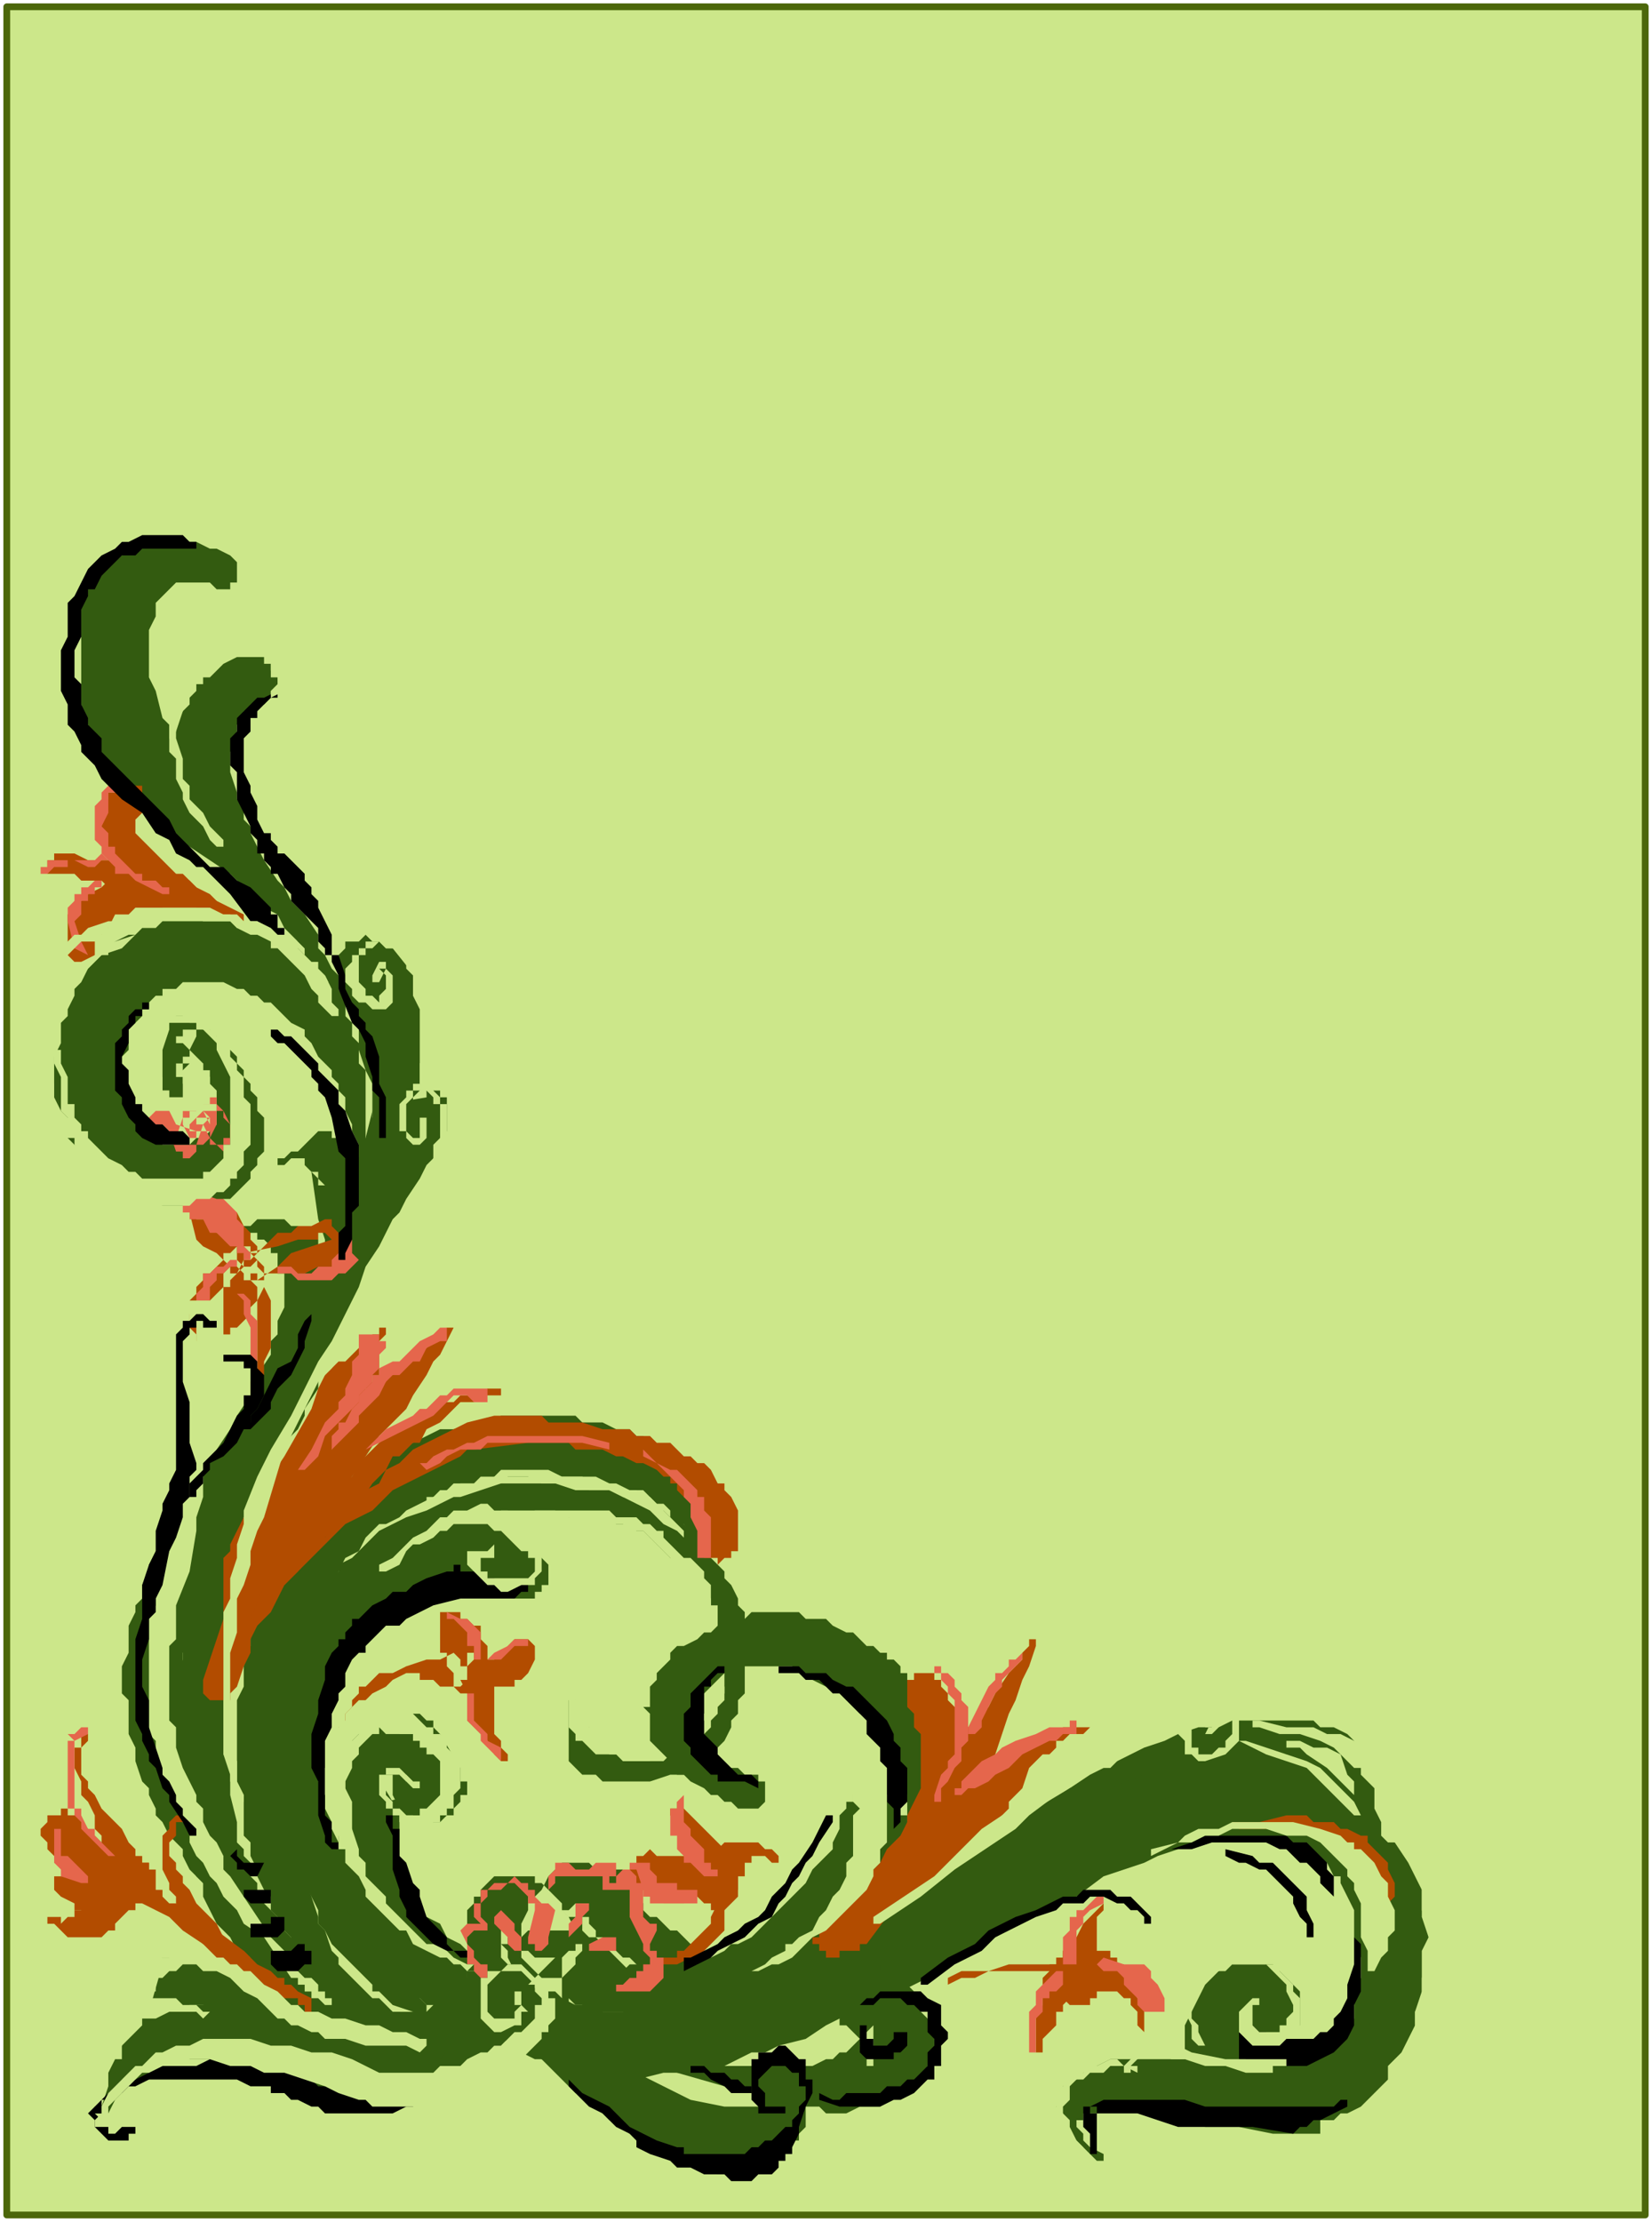
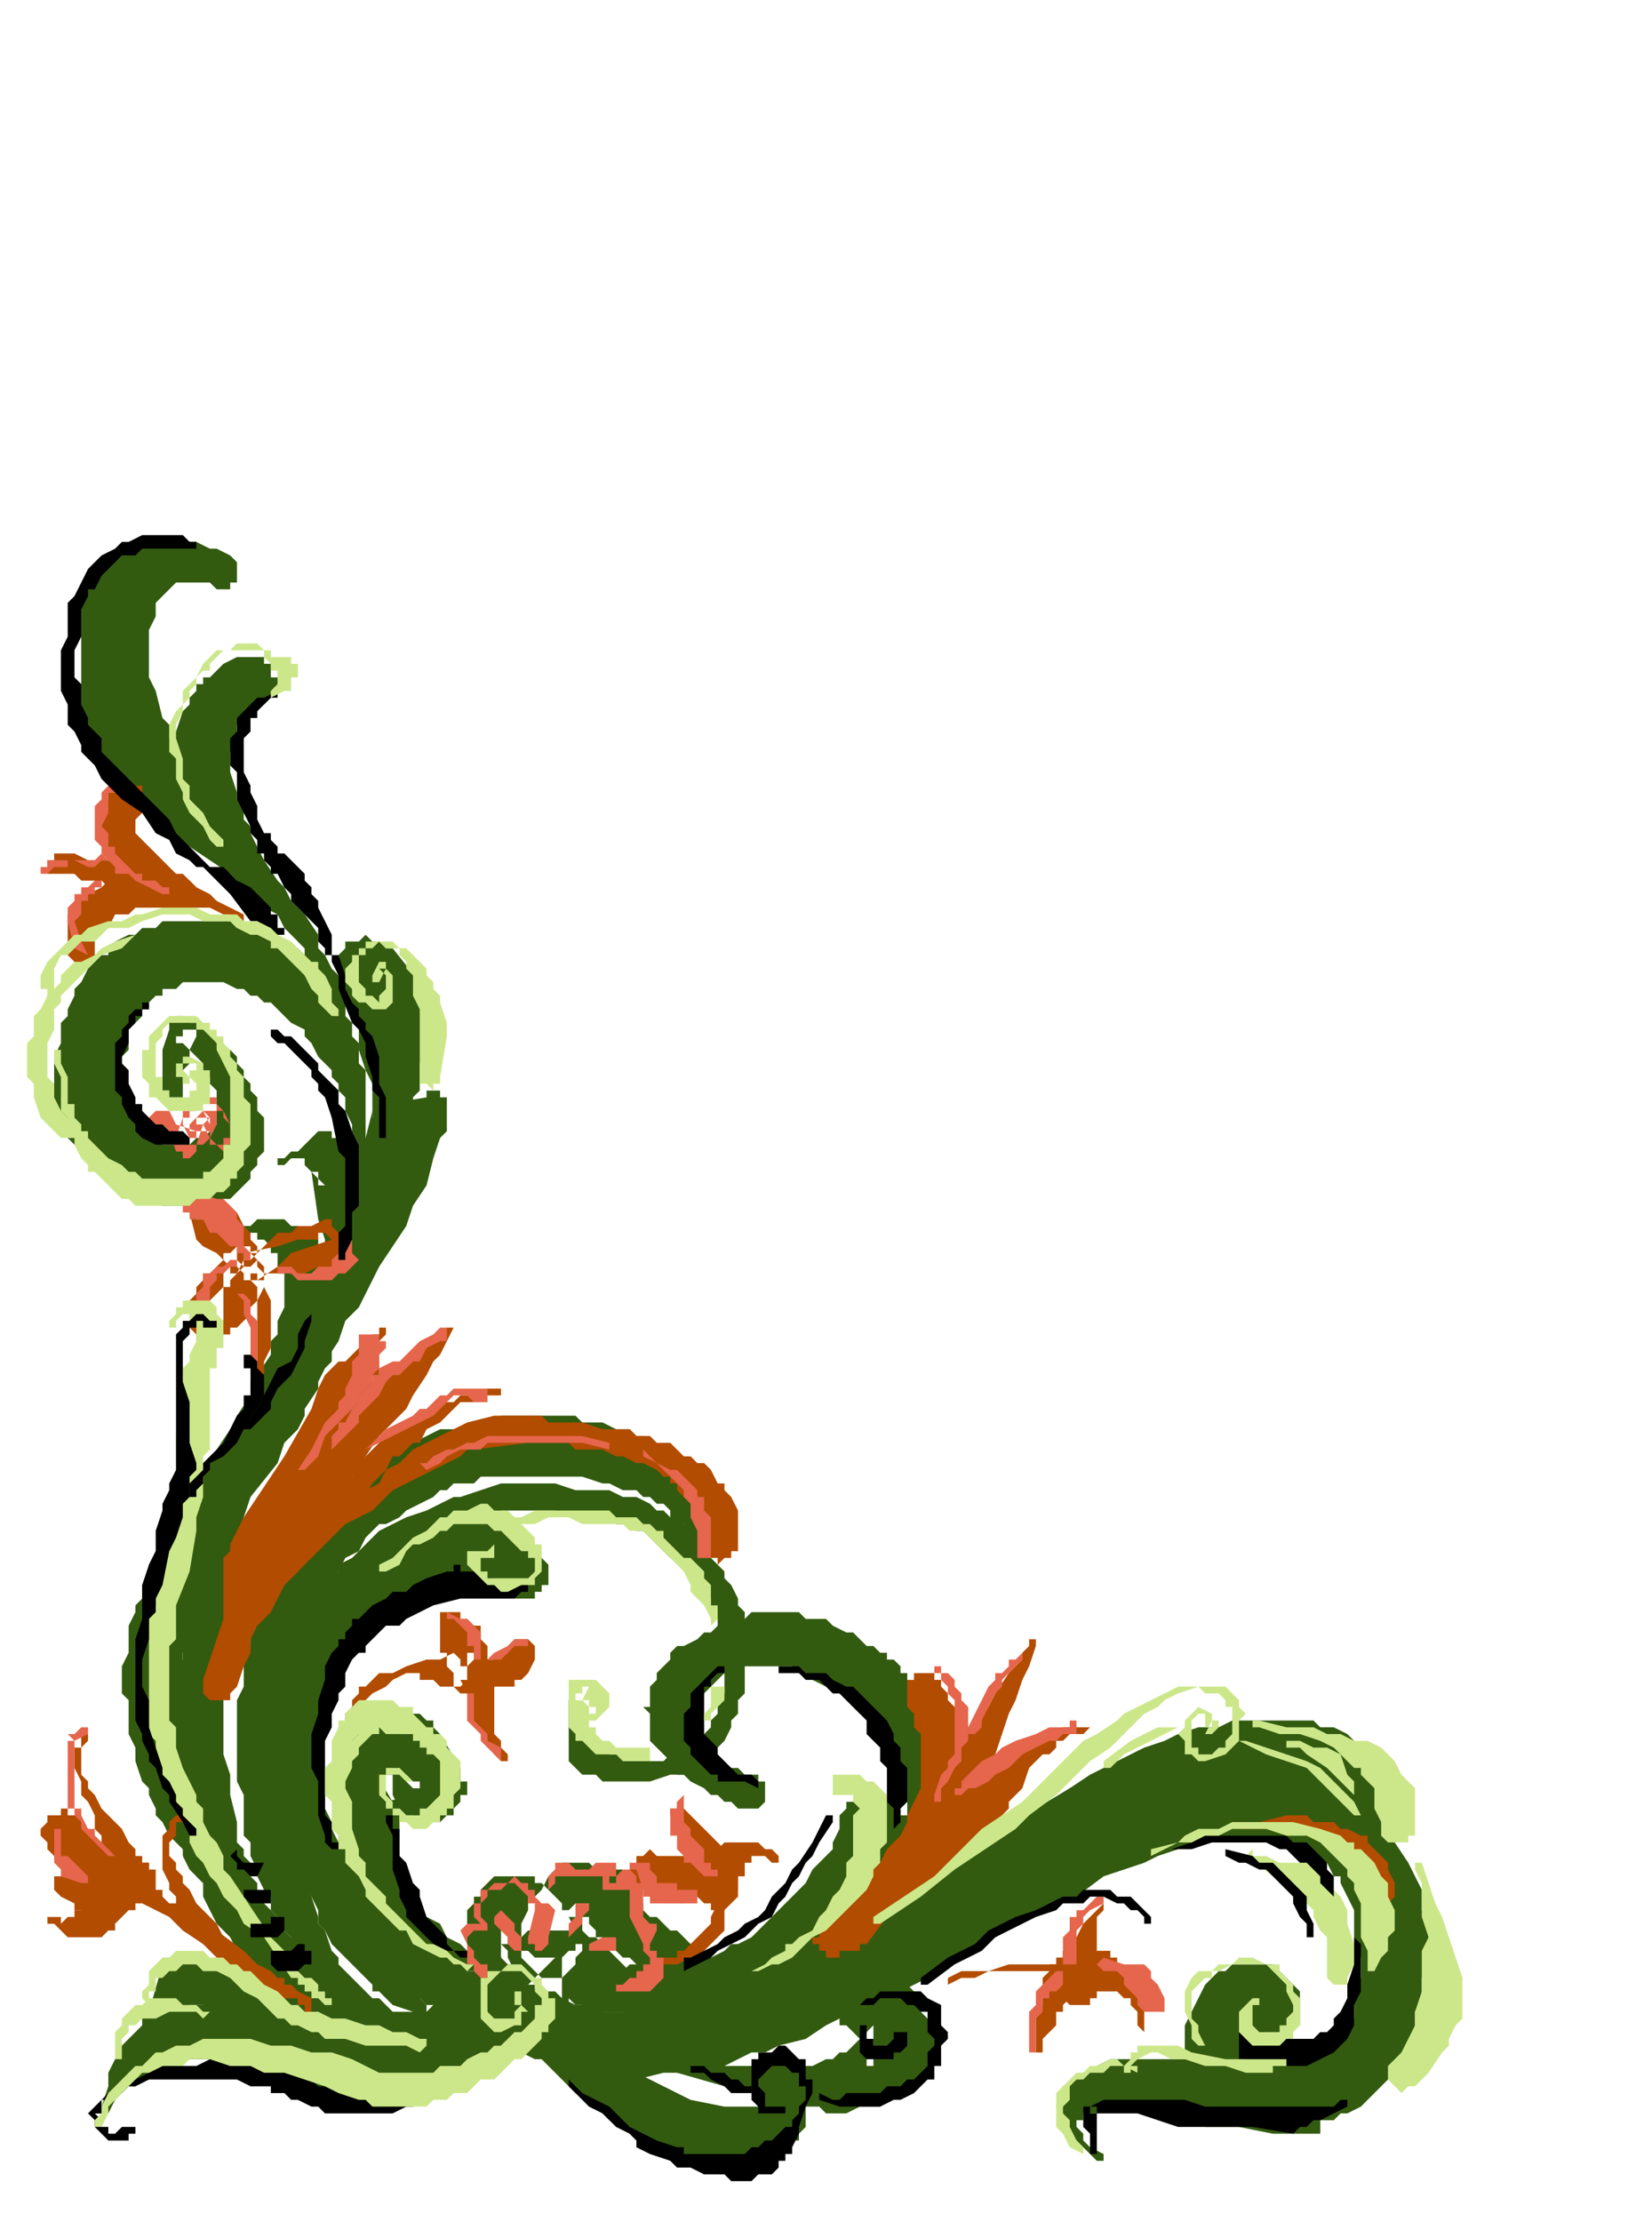
<svg xmlns="http://www.w3.org/2000/svg" width="156.16" height="209.92" fill-rule="evenodd" stroke-linecap="round" preserveAspectRatio="none" viewBox="0 0 244 328">
  <style>.brush1{fill:#000}.brush2{fill:#cce78a}.pen3{stroke:none}.brush3{fill:#335b10}.brush4{fill:#b24c00}.brush5{fill:#e5664c}</style>
-   <path d="M1 1h242v326H1z" class="brush2" style="stroke:#4c670b;stroke-width:1;stroke-linejoin:round" />
  <path d="m32 87-1-1h-5l-1 1-1 1-1 1v2l-1 2v7l1 2 1 4 1 1v2l1 1 1 2 1 1 1 2 2 2 2 3 2 2 2 3 2 2 2 3 1 1 1 2 1 1 1 1 2 3v2l1 1 1 2 1 1v2l1 2v4l-1-1v-1l-1-2v-2l-1-2-1-1-1-1-1-2-1-1-1-2-1-1-1-1-2-1-2-2-3-3-6-4-3-2-1-1-2-1-1-2-1-1-1-1-2-1-1-2-1-1-1-2-1-1v-3l-1-3V89l1-3v-1l2-1 1-1 1-1h1l1-1 1-1h9l2 1h1l2 1 1 1v3h-1v1h-2z" class="pen3 brush3" />
  <path d="m38 104-1 1h-1v1l-1 1v3l-1 1v3l1 3v1l1 1v2l1 1v1l1 2 1 2 1 2 3 4 1 2 1 2 1 2v2l1 1 1 2v4-1h-1v-3h-1v-1l-1-1v-2l-1-1-2-2-1-2-2-2-2-2-2-2-1-2-2-2-1-1-1-1v-1l-1-1-1-1v-1l-1-2v-1l-1-1v-3l-1-2 1-2 1-3 1-1v-1l1-1v-1h1v-1h1l1-1 1-1 2-1h4v1h1v2h1v2h-1v1l-1 1h-1z" class="pen3 brush3" />
  <path d="M24 160v-5l1-3v-1l1-1h1l1 1h1l1 1h1l1 1v1l1 1h1l1 1v1l1 1v1l1 1v1l1 1v2l1 1v5l-1 1v1l-1 1v1l-1 1-1 1-1 1h-1l-1 1h-8l-2-1h-2l-1-1-2-1-2-2-1-1-1-1-2-2-1-1-1-2-1-1v-9l1-2v-3l1-1v-1l1-2v-1l1-1 1-2 1-1 1-1h1v-1l1-1 2-1h1l1-1h2l1-1h10l1 1h3l2 1 2 1 1 1h1l1 1 1 1 1 1 1 1v1h1v1l1 1v1h1v2l1 1v2l1 1v3l1 1v19l-1 3h-1v-1l1-1v-9l-1-2v-1l-1-2v-2l-1-1v-1l-1-1v-1l-1-1-1-1-1-2-1-1v-1l-2-1-1-1-1-1-1-1h-1l-1-1h-1l-1-1h-1l-2-1h-6l-1 1h-2v1h-1l-1 1v1h-1v1l-1 1-1 1v3l-1 1v4l1 2v1l1 2 1 1 1 1h1v1l1 1h4l1-1h1l1-1 1-1v-5l-1-1v-1l-1-1v-1l-1-1-1-1-1-1h-1v-1h1v-1h2v1l-1 2v2l-1 1v4h-2v-1h-1v-1zm26 25-3 9-2 5-2 5-2 5-1 2-1 3-1 2v3l-1 2-1 3-1 3v3l-1 2v6l-1 3v18l1 3v3l1 4v3l1 1v1l1 1v2l1 1v1l1 2 1 1 1 1 1 2 1 1 1 1 1 2 1 1 1 1 1 1 2 1 1 1 1 1 1 1h2l1 1h7l1-1 1-1 1-1h1l1-1v-1h1v-1h1v-1h2l1-1h1l1 1h1l1 1 1 1v1h1v4h-1v1l-1 1-1 1-1 1-1 1-1 1-1 1-1 1h-1l-1 1h-2l-2 1h-5l-1-1h-3l-1-1-2-1-2-1-2-1-2-1-1-1-2-2-2-2h-1v-1l-2-2-1-2-2-2-1-1-1-2-2-2-1-2-1-2v-2l-1-1-1-2v-1l-1-4v-3l-1-4v-15l1-3v-3l1-3v-3l1-3 1-3 1-3 1-2 1-3 1-3 1-2 1-3 2-5 2-5 5-10 2-5 2-5h1l1 1h-1z" class="pen3 brush3" />
  <path d="m78 293 2 1h2l1 1 2 1h2l2 1h4l5-1h4l2-1h2l2-1 1-1 4-1 2-1h2l3-2 3-1 4-2 3-2 6-3 7-4 6-4 3-1 3-2 6-3 3-1 3-1 4-1 3-1h4l3-1h7l3 1 4 1h2l1 1 2 1h2l2 3 1 2 1 1 2 3 2 4v3l1 3v5l-1 2v3l-1 2v3l-1 2-1 2-1 2-2 2-1 1-2 2-2 1h-1l-1 1h-3l-1 1h-4l-3-1h-1l-1-1h-1v-1l-1-1h-1v-1h-1v-2l-1-1v-6l1-1v-1l1-2 1-1 1-1 2-1 1-1v1l-1 1-1 1-1 1v5l1 1 1 1 2 1h7l2-1 1-1h1v-1l1-2 1-1v-4l1-2v-3l-1-3v-4l-1-2-1-2v-1h-1l-1-2-2-1h-1l-3-1-3-1h-11l-2 1-3 1-2 1-6 2-4 3-5 2-14 8-3 2-4 2-3 1-4 2-4 2-3 2-4 1-2 1h-2l-2 1-2 1h-2l-2 1h-5l-4 1h-5l-1-1h-3l-2-1-2-1-3-1-4-2h-1v-1l-1-1v-4l1-1 1-1h1v-1h2v1h1z" class="pen3 brush3" />
  <path d="M194 315h-6l-5-1h-5l-2-1-2-1-4-1h-6l-2 1h-2v1h-1v1l1 1v1l1 1 2 1v1h-1l-2-2-1-1-1-1-1-1v-2l-1-1 1-1v-2l2-1 1-1 2-1 2-1h13l2 1 2 1 1 2 2 1 2 1 3 1h3l2 1h1v3h-1zM93 297l4-1 3-1 3-1 3-1 3-1 3-2 3-1 3-1 2-1 3-2 3-1 2-2 6-3 5-3 5-3 5-4 3-1 3-2 3-2 3-1 1-1h2l3-1 3-1 4-1 4-1h5l2 1h4l2 1h1l2 1 1 1 1 1 2 2 1 1 2 2 2 3 2 3 4 5v9l-1 3v4l-1 1-1 3-1 2-1 1h-1v-1h-1v-2l1-1v-7l-1-4-1-5-2-4-2-3-1-2-2-3-2-2h-1l-1-1-1-1h-1l-4-1h-10l-4 1-3 1h-3l-3 2-2 1h-2l-1 1-3 1-2 2-5 3-5 3-3 1-2 2-3 1-3 2-3 1-2 1-3 1-3 1-3 1-3 1-3 1-3 1-3 1-3 1-7 2h-1v-1z" class="pen3 brush3" />
  <path d="m91 295 1 1h9l1-1h4l1-1h2l1-1 2-1h1l2-1 1-1 2-1 1-1 1-1 2-1 1-1 1-1 1-1 1-1 1-1 1-1 1-1 1-1 1-1 1-1v-1l1-1v-2l1-1v-6l-1-2v-2l-1-1v-1l-1-2-1-1-1-1v-1l-1-1h-1l-1-1-1-1-1-1-1-1h-1l-2-1-1-1h-1l-1-1h-7l-1 1h-2l-1 1-1 1-1 1-1 1v2h-1v1h1v2l1 1 1 1v1l1 1 2 1h1l1 1h2v1h1v3l-1 1h-3l-1-1h-1l-1-1h-1l-1-1-2-1-1-1h-1l-1-1v-1l-1-1-1-1-1-1v-4l-1-1h1v-3l1-1v-1l1-1 1-1v-1l1-1h1l2-1 1-1h1l1-1 2-1h2l1-1h7l1 1h3l1 1 2 1h1l1 1 1 1h1l1 1h1v1h1l1 1v1h1v1h1l1 2 1 1v2l1 2v1l1 1v4l1 1v5l-1 2v3l-1 1v2l-1 1v1l-1 1-1 1-1 1-1 1-1 2-1 1-1 1-2 2-2 1-1 1-2 1h-1l-3 2-2 1-1 1h-2l-2 1h-2l-1 1h-2l-2 1H90v-2h1zm-18 3-5-1h-3l-1-1h-1l-1-1h-1l-1-1-2-1-1-1-4-6-1-4-2-3v-11l-1-5 1-1v-3l1-1 1-1h2l1 1 6 6 1 1h-1l-8 2h-1v-1h1v-1l1-1h1v-1h1l1-1h1v3l1 2v9l2 3v2l3 5v1h1l1 1 1 1 1 1 1 1v1h1l2 1 2 1h1v1h1v2l-1 1h-1v1h-1v-1z" class="pen3 brush3" />
  <path d="m66 301-3-2-2-2-3-1-2-2h-1v-1l-1-1-1-1-1-1-1-1-1-1-1-1-1-2-1-1v-2l-1-2-1-2-1-1-1-3v-3l-1-2v-3l-1-3v-13l1-2v-2l1-3 1-2 1-2 1-2 1-2 1-1 1-1 1-1v-1l2-1 1-1 1-1 1-1 1-1 2-1 2-1 3-1 2-1 2-1h1l3-1 3-1h8l3 1h5l2 1h2l2 1 1 1h1l1 1 2 1 1 1 1 1 1 1 1 2 1 1 1 1v1l1 1 1 2v1l1 1v12l-1 1v2l-1 1v1l-1 2-1 1-1 1-2 2h-1l-1 1h-2l-3 1h-7l-1-1h-2l-1-1-1-1v-9h1v2l1 1v1h1l1 2v1h1l1 1h2v1h6l1-1h2l1-1 1-1 1-1 1-1v-1l1-1v-2l1-1v-9l-1-1v-1l-1-2v-1l-1-1v-1l-1-1-1-1-1-1-1-1h-1l-1-1-1-1-2-2h-1l-1-1h-2l-2-1h-5l-2-1h-8l-2 1h-3l-1 1h-1l-2 1-1 1h-1l-2 1-2 2h-1l-1 1-1 2-2 1-1 2-1 1-1 2-1 2-1 2v1l-1 1v2l-1 2v14l1 2v3l1 2 1 2 1 3 1 2 1 3 1 2 1 3 1 2 2 3 1 2 1 1 1 1 1 1 1 1v1l1 1 3 1v2h-1z" class="pen3 brush3" />
  <path d="M60 300h-2l-1-1-1-1h-2l-1-1-1-1-1-1-2-1-1-1-1-1-1-1-1-1-1-2-1-1v-1l-1-1-1-2-1-1v-2l-1-1-1-2v-1l-1-2v-2l-1-1v-6l-1-2v-12l1-2v-3l1-3v-3l1-1v-1l1-3 1-2 2-2 1-2 1-3 2-1 1-2 2-2 2-2 1-1 2-2 2-1 2-1 1-1h2l2-1 2-1h2l3-1h2l2-1h11l1 1h3l2 1h2l1 1h1l1 1 1 1h1l1 1 1 1 1 1 2 2 2 3 2 3v2l-1 1-1 1h-1l-1-1-2-3h-1l-1-1v-1l-1-1h-1l-1-1h-1l-1-1h-2l-2-1h-1l-3-1H71l-1 1h-3l-1 1h-1l-1 1-2 1-2 1-1 1-2 1h-1l-1 1-1 1-1 2-2 1-1 2-1 2-1 1-1 2-1 2-1 2v2l-1 3v2l-1 1v19l1 3v5l1 1 1 3 1 3v1l1 1 1 3 1 1v1l1 1 1 1 1 1 1 1 1 1h1l1 1 1 1h1l2 1v2h-1zm11 5-2 2-1 1-2 1h-2l-1 1h-2l-1 1h-7l-1-1h-2l-1-1h-2l-2-1-2-1-2-1-2-1h-3l-1-1h-8l-2 1h-1l-2 1v1h-2v1h-1l-1 1-1 1-1 2h-2v-1h1l1-3v-2l1-2 1-2 1-1 1-1 1-1v-1l1-1h1l1-1h11l2 1h3l3 1 5 2 6 3 1 1h1l2 1h2l1 1h2v-1h4v-1h1l1-1h3v2h-1z" class="pen3 brush3" />
  <path d="M65 304h-3l-3-1h-4l-1-1h-3l-2-1-4-1-4-1-2-1h-2l-1-1h-3l-3-1h-2l-5 2h-1v-1l2-7v-1h6l2 1h2l1 1h1l2 1 2 1 2 2 2 1 2 1 2 1 3 1 1 1h1l3 1 1 1h5l1 1h3l-1 1zm-23-16-3-2-1-1-1-1-3-2-1-1-1-1-2-2-1-1-1-1-1-2v-1l-1-1-1-1-1-2-1-1v-1l-1-2v-1l-1-1-1-3v-2l-1-2v-5l-1-1v-4l1-2v-4l1-2v-1l1-1v-2l1-2v-1l1-2 1-2 1-2 2-3 2-3 3-5 2-3 1-2 2-3 1-1v-2l2-3v-2l1-1v-2l1-2v-5h-1v-3h-1v-1l-1-1h-1v-1h-1l-1 1h-2v1h-2v-1h1l1-1 1-1h2l1-1h4l1 1h1l1 1h1v1h1v1l1 1 1 1v2l1 1v7l-1 2v3l-1 1-1 2v1l-2 3v1l-1 2-1 1-1 1-1 3-4 5-1 2-1 1-1 2-2 3v1l-1 2-1 1v2l-1 2v1l-1 2v3l-1 1v12l1 3v3l1 3v3l1 2 1 2v1l1 1v1l1 1v1l1 2 1 1 1 1v1l1 1 1 1 1 1 1 1 1 1h1v1z" class="pen3 brush3" />
  <path d="m47 198 1-2v-13l-1-3-1-7h1v1l1 1h-1v-1l-1-1-1-1v-1h-2l-1 1h-1v-1h1l1-1h1l1-1 1-1 1-1h2v1h1l2 2h1v2l1 2v5l-1 2v3l-1 2-1 3-1 3-1 3v1l-1 2h-1zm4 84-1-2-1-3-1-2-1-3v-2l-1-3v-2l-1-2v-3l-1-2v-9l1-1v-4l1-1v-2l1-2v-1l1-1v-1h1l1-2 1-2 2-1 1-1 2-2 2-1 2-1h1l1-1h1l2-1h2l1-1h2l3 1 1 1 2 1 1 2 2 1 1 1 1 1v3h-1v1h-1v1h-3l-1-1-2-1-1-1v1h-2l-1-1-3 1h-2l-2 1-1 1-2 1-2 1-1 1-1 1-2 1-1 1-1 2-1 1v1l-1 2v1h-1v4l-1 1v9l1 2v2l1 2v2l1 2v2l1 2 2 5-1 1-1-1z" class="pen3 brush3" />
  <path d="m69 291-2-1-2-2-2-2-2-2-1-1-1-2-1-1-1-1-2-2-1-1-1-2-1-1v-2l-1-1-1-2v-1l-1-1v-6h1v-1l1-1v-1l1-1h1v-1h2l1-1h1l1-1h4l1 1h1v1l1 1 3 5v2h1v2h-1v1l-1 1v1h-1l-1 1h-4v-1h-1l-1-1-1-1-3-5h2l2 1h1l1 1h1v1h-2l-1 1-1 1h-1v1h-1v1l-1 1v2l1 1v2l1 1 1 2 1 1 1 1 1 2 2 2 2 1 1 2 2 1 2 2v2h-1zm8 4 4 3 3 2 2 1 1 1 2 1 2 1 1 1 2 1 4 2 2 1 2 1 5 1h5v-1h1v-1l-1-2v-2l1-1h1v-1h2v1h1v1l1 2 1 1v6l-1 1v1h-1v1l-1 1h-1l-1 1-2 1h-2l-2 1h-2l-2-1-3-1-2-1-1-1h-2l-2-1-2-2-2-1-1-1-2-2-2-1-3-3-4-4-2-1-2-2h-1v-3l1-1h1v-1l1 1h1z" class="pen3 brush3" />
  <path d="m86 300 3 1 3 1 6 1 6 1 3 1h13l2-1h1l1-1h1l1-1 1-1 1-1 1-1v6h-1v-2l-1-1h1v-1h-1l-2-2h-1v-1l-1-1v-4l1-1 1-1 1-1h4v1h1l3 2 1 1h1v3l1 1 1 2v5h-1l-1 2-1 1h-1v1h-1l-2 1-1 1h-3l-2 1h-3l-1-1h-5l-2-1h-2l-1-1-4-1-7-2-4-2h-1l-2-1h-2l-1-1h-4v-2zm116-3-1 3-1 2-1 1-1 1-1 2-2 1-1 1-1 1-2 1-1 1h-9l-1-1-1-1h-1l-1-1v-1l-1-1v-1l-1-1v-5l1-2 1-2 1-2 1-1 1-1h1l1-1h6l1 1 1 1 1 1 1 1v5h-1l-1 1-1 1h-3l-1-1-1-1h-2v3l1 1 1 1h3l1 1h1l2-1h2l1-1h1l2-1 1-1h1v-1l1-1 1-1v-1h1zm-67-18 5-4 8-5 5-3 5-3 3-2 2-1 6-3 3-1 2-1 3-1h3l2-1h12l1 1h2l2 1 1 1 1 1 1 1 1 1 1 1v1l2 2v6h-1l-1 1-1 1h-5l-1-1v-1l-1-1-1-2-1-1-1-1-1-1-2-1-2-1-1-1-2-1h-9l-2 1h-2l-3 1-5 2-4 2-2 1-3 1-4 2-4 3-4 2-3 2-5 3v1-1h-1v-1h1z" class="pen3 brush3" />
  <path d="M95 290h4l3-1h3l2-1 1-1h1l2-1 1-1 2-2 2-2 3-3 1-2 1-1 1-1 1-1v-1l1-2v-2l1-1v-1h1v-1h5l1 1 1 1v1h1v3l-1 2v2l-1 2-1 2-1 1-1 2-1 2-1 1-3 4-2 1-1 1-2 1-1 1-2 1-2 1-2 1h-2l-2 1h-2l-2 1H93l-1-1h-1v-1l-1-1v-2h1v-2h1l1-1h2zm-57-75 1-2 1-1 1-1v-2l1-1 1-2 1-3 1-3 1-3 1-3 1-4 1-6 2-7 1-3 1-3 1-3 1-4 1 1v1l1 2v1l1 2-2-6h-1v-1h1l1-1 6-1v-1h2v1h1v5l-1 1-1 3-1 4-2 3-1 3-2 3-2 3-3 6-2 2-1 3-4 6-3 6-4 5v1-1h-1z" class="pen3 brush3" />
  <path d="M54 171v-2l1-1v-8l-1-2-1-3v-3l-1-3-2-3v-5l1-1v-1h2l1-1 1 1h1l1 1h1l4 5v2l1 1v8l-1 1v4l-1 1v2l-1 2v2l-1 1-1 3v1l-1 1h-2v-1h-1v-2zm24 129-1-1h-1l-1-2h-1l-1-1v-1l-1-1-1-1v-1l-1-1v-2l-1-2v-5l1-1v-1h1v-1l1-1 1-1h6v1h1l1 1 1 1 1 1v1l1 1 1 2h1v2h-1v1h-1l-1 1h-4l-1-1h-1v-4l1-2v-2h1l1-1 1-2 1-1h1v-1h4l1 1h4v1h1v1l1 1 1 2v1l1 1h1l1 1 1 1h1l1 1 1 1v1h1l1 1v2l1 1v1l1 2v1l-1 1v2l-1 1-1 1-1 1-1 1h-1v1h-1l-1 1h-2l-1 1h-1l-3 1h-3l-5-1-1-1-2-1h-1l-2-1-1-1-1-1v-1l-1-1v-12h1v-1h2l1-1h8l1 1h2v1h1l1 1 1 1h1l2 2 4 1h1v1h1l1 1v1l1 1v2l-1 1v1l-1 1v1h-4l-7-1-1-2-1-1-2-1v-1h-1l-1-1h-2l-1-1h-3v-1l1-1 1-1 1-1 1-1h1v6h1v1h1l2 1h5l1-1h1v-1h1l1-1 1-1v1l-1 1v2l-1-1v-2l-1-1v-1l-1-1-1-1-1-1-1-1-1-1-1-1v-1l-1-1v-1h-3l-1-1h1l1-1h2l-1 1v6l-1 1v1l-1 1-1 1h-3l-1-1-1-1-1-1v-1l-1-1v-1l-1-1h-1v2l1 1v1l1 2 1 1 1 1 1 2h1l1 1 1 1v2l-1 1h-1v1h-1l-1-1z" class="pen3 brush3" />
  <path d="m21 120-1 1v2l1 1 1 1 1 1 1 1 2 2 2 1 2 2 2 1 2 1 2 1v1h-1l-1-1h-1l-2-1-6-2h-1l-1-1h-1l-2-1-1-1h-1v-1l-1-1-1-1v-1l-1-1v-5l1-1v-1h1v-1h4v2h1v1h-1v1z" class="pen3 brush4" />
  <path d="M10 140v-5l1-1v-1h1l1-1 2-1 1-1h2l1-1h3l1-1 1 1h3l1 1 1 1 2 1 1 1v1H20l-1 1h-2l-1 2h-1v1h-1v4h-3l-1-1v-1z" class="pen3 brush4" />
  <path d="M9 126h2l2 1h5l2 1h1l4 1 1 3v1h-3l-3-1-4-1-1-1h-3l-1-1H7v-2h1v-1h1z" class="pen3 brush4" />
  <path d="M17 117h-1v3l-1 2 1 1v2h1v1l1 1 1 1 1 1h1v1h2l1 1h1v1h-1l-4-2-1-1h-2v-1l-1-1-1-1v-1l-1-1v-5l1-1v-1l1-1h1v1z" class="pen3 brush5" />
  <path d="M6 128h1v-1h7l1-1 1 1h-1l-1 1h-1l-2-1h-1v1H8l-1 1H6v-1zm7 13-2-1-1-4v-2l1-1v-1h1v-1h1l1-1h1v1h-1v1h-1v1h-1v2l-1 1 1 3 1 2zm16 23h1v-1l1-1h1v1l1 1v1l1 1v1h1l-1 1v1h-1v1l-1-1h-1v-1l-1-2v-1h2v1h1-1l-1 2-1 1h-2v-1l-1-2v-1h1v-1h1v1h1v1l-1 3v1l-1 1h-1v-1h-1l-1-3-1-1-1 1h-1l-1-1 1-1 1-1h2l1 2 3 1v1h-1v1h-2v-1l1-3v-1h1v-1h1v1h1l1 2v1h-3v-1l2-2h3l1 2 1 1h-1v1h-1v1h-1l-1-1v-3l-1-1v-1h2v2h-1l-1 1h-1v-2z" class="pen3 brush5" />
  <path d="M37 205v-1l1-1v-13l-1-1v-2h-1l-1 1-1 1v1h-1v5h-2l-1-1h-1v-1h1l1-1 1-1 1-1v-2l1-1v1h1l1-2v-1l5-1 3-1h3v-1h1l1 1-3 1-3 1-2 2-3 2h-2v-2l-1-1v-2l-1-1-1-1-1-1h-1v-1h-2v-1l1-1h1v3l1 1 2 1 1 1h2v1h1v1l-1 1h-1v1l-1-1h-1l-1-1-1-1-2-1-1-1-1-4v-2h3l1 1h1l1 1h1l1 2 1 1v1l1 1v2l1 1v1h-2v-1h-1v-1h1l1-1 1-1 1-1 1-1h2l1-1h2l2-1h1v1l1 1h1v4h-1l-1 1h-2l-2 1h-8 1v-1 2h1v1l-1 2-1 1v1l-1 1-1 1h-1v1h-1l-1 1h-3v-1l-1-1v-4l1-1v-1l1-1v-1h1l1-1 1-1v-1h1l1-1h1l1 1 1 1v1l1 1v2l1 2v7l-1 2v2l-1 1v2h-1v-1z" class="pen3 brush4" />
  <path d="m29 176 3 1h1l1 1 1 1v1l1 1v3l1 1v1h-1v-1h-1v-1h-1l-1-1-1-1h-1l-1-2h-2v-1h-1v-2h1v-1h1zm12 11h2l1 1h2l1-1h2v-1l1-1v-2 2-3h1l1 1v2-1 1l1 1-1 1-1 1h-1l-1 1h-5l-1-1h-2v-1zm-11 9v-2l-1-1v-2l1-1v-2h1l1-1h1l1-1h1v1h-1l-1 1h-1v1l-1 1v6h-1zm6-5 1 1v2l1 1v7h-1v-6l-1-2v-2l-1-1h1v-1 1z" class="pen3 brush5" />
  <path d="M33 249v-19l1-1v-1l2-4 2-3 2-3 2-3 4-7 1-3 1-2 1-1 1-1h1l2-2h1l1-1v-1h1v-1h1v1l-1 1v5h-1v2h-1v1l-2 3-1 2-2 3-2 4-2 3-2 3-1 1-1 2-1 3-1 2-1 2-1 3-1 2v2l-1 3-1 2v4h-1v-1z" class="pen3 brush4" />
  <path d="m30 248 2-6 1-3 1-2v-2l1-2 1-2 2-2 1-2 1-2 1-1v-1l1-1v-1l1-1 2-2 2-3 2-1 1-2 2-3 3-3v-1h1l1-1v-1h1l1-1 1-1 2-1 1-1 1-1 1-1 1-1h1l-1 2-1 2-1 1-1 2-2 3-1 2-1 1-3 3-2 3-2 3-3 3-1 2-1 1-1 2-1 1-1 3-1 2-2 2-1 2-1 2-1 1-1 2v3l-1 2-1 3-1 1v1h-3l-1-1v-2z" class="pen3 brush4" />
  <path d="m35 244 1-2 1-3 2-5v-1l1-1 1-3 1-1v-1l1-1 1-1 6-6 2-1 1-2 2-2 1-1 4-3 2-1 1-1 2-1h2l1-1h2l2-1h2v1h-2l-2 1h-2l-1 1-1 1-1 1-2 1-1 2h-1l-1 1-1 1h-1l-1 2-2 2-2 3-2 2-1 1-2 2-1 1-3 4-2 2-1 2-1 2-2 2-1 2-1 3h-2l1-1z" class="pen3 brush4" />
  <path d="m42 233 1-1 2-2 1-2 2-1 3-4 3-3 2-1 1-2 2-1 2-2 2-1 2-1 2-1 2-1 4-1h7l1 1h5l3 1h4l1 1h2l1 1h2l1 1 1 1h1l1 1h1l1 1 1 2h1v1l1 1 1 2v6h-1v1h-1l-1 1v-1h-2v-5l-1-2-1-1-1-1-1-1v-1h-1v-1h-1l-1-1-2-1h-1l-2-1h-1l-2-1h-4l-1-1h-6l-8 1h-1l-1 1-2 1-2 1-2 1-2 1-2 1-1 1-2 2-2 1-2 1-3 3-6 6h-1v-1h1z" class="pen3 brush4" />
  <path d="m44 217 2-3 1-2 1-2 2-2v-1l1-1v-1l1-2v-2l1-1v-3h3v1h1v1l-1 1v2l-1 1v1l-1 1-1 1v1l-1 1-2 2-2 2-1 3-1 1-1 1h-1z" class="pen3 brush5" />
  <path d="M49 213v-1l1-1v-1h1l1-2 1-1v-1l1-1 1-1v-1h1v-1l2-1h1l2-2 1-1 2-1 1-1h1v2h-1l-2 1-1 2h-1l-1 1-1 1h-1l-1 1-1 2-1 1-1 1-1 1v1l-1 1-1 1-1 1-1 1v-1zm5 1 2-2 1-1 2-1 2-1 1-1h1l1-1 1-1h1l1-1h5v2h-2l-1-1h-2l-1 1-1 1-1 1-2 1-2 1-2 1-2 1-2 1v1-1h-1 1zm9 2 1-1 2-1h1l2-1h1l2-1h14l4 1v1l-4-1H72l-1 1h-3l-2 1-1 1-2 1-1-1h1zm32-2 2 2 2 1h1l1 1 1 1 1 1v1h1v2l1 1v6h-1v1-1h-1v-4l-1-2v-2l-1-1v-1l-1-1-1-1-1-1-1-1-2-1v-1z" class="pen3 brush5" />
  <path d="M50 256v-1l1-1v-1l1-1v-1l1-1v-1h1l1-1 1-1h2l2-1 3-1h2l2-1h3v3l-1 1-1 1h-1v-2l-1-1v-2h-1v-3l1-1h1v-1h2l1 1h1v2l1 1v2l1 1v3h-1v1h-4l-1-1h-2l-1-1h-2v-1h-2l-2 1-1 1-2 1-1 1-1 1-1 1v2l-1 1v1h-1v-1z" class="pen3 brush4" />
  <path d="M73 248v8l1 1v1l1 1v1h-1l-1-1-1-2-1-1-1-1-1-1v-4l-1-2h1v-1l1-1h2v1h1v1z" class="pen3 brush4" />
  <path d="M71 245h2l1-1 1-1 1-1h2l1 1v2l-1 2-1 1h-1v1h-6l-1-1v-2l1-1h1zm-3 1v-1l-1-1-1-1v-1h-1v-4h3v5h1v3h-1zm-23 50h-1v-1h-2l-3-2-3-1-3-2-1-1-1-1-2-2-1-2-1-2-1-1v-1l-1-1v-1l-1-2v-5l1-1v-1l1-1h1v1h-1v2l-1 1v2l1 1v1l1 1v1l1 1 1 2 2 2 1 1 1 2 1 1 1 1h1l1 1 1 1 2 1 1 1h1v1h1l1 1 2 1v2h-1v-1z" class="pen3 brush4" />
  <path d="m34 290-2-2-2-1-3-2-1-1-1-1-2-1-2-1-1-2-1-1-1-1v-1h1v1h1l1 1h1l1 1h1v1l1 1h1l2 1 2 2 2 1 4 3 1 1-1 1h-2z" class="pen3 brush4" />
  <path d="m14 275 1-1v-3l-1-1v-2l-1-2-1-1v-2l-1-2v-3h1v-2h1v1l-1 1v4l1 1v1l1 1 1 2 1 1 1 1 1 1 1 2 1 1v5l-1 1h-1v1h-2v-1h-1l-1-1v-3z" class="pen3 brush4" />
  <path d="M18 279h-4v-1h-2l-1-1-1-1-1-1-1-1-1-1v-1l-1-1v-1l1-1v-1h2v-1h1v1h2v1l1 1 1 1 1 1 1 1h3l1 1h1v1h1v2l-1 1v1h-3z" class="pen3 brush4" />
  <path d="M22 280h-1v1h-1v1h-1l-1 1-1 1v1h-1l-1 1h-5l-1-1-1-1H7v-1h2v1l1-1h1v-1h1v-1l1-1 1-2 1-1h1l1-1h1l1-1h3v1h1v3l-1 1z" class="pen3 brush4" />
  <path d="m21 279-2 1v1h-1l-1 1h-6v-1l-2-1-1-1v-2h4l1-1h4v-1h4v1l1 1v1l-1 1zm76 10h3v-1h1l1-1 1-1 1-1 1-1v-1l1-2v-4l-1-2h1v1h1v2l1 2-1 2v3l-1 1-1 1-1 1-1 1h-1l-2 1h-3v-1z" class="pen3 brush4" />
  <path d="M106 280h-4l-1 1h-3l-1-1h-1l-1-1h-1v-1h-1v-2l1-1v-1h1l1-1 1 1h7l1-1 1 1h1l1 1v3l-1 1h-1v1z" class="pen3 brush4" />
  <path d="M103 279v-2l-1-1v-3l-1-1v-2h-1v-1l-1-1v-1h1v-1l1 1 1 1 1 1 2 2 1 1 1 1 1 1v1l1 1v3h-1v1h-4v-1h-1z" class="pen3 brush4" />
  <path d="M103 278v-1l1-1v-1l1-1 1-1 1-1h5l1 1h1l1 1v1h-1l-1-1h-2v1h-1v2h-1v3l-1 1-1 1h-2v-1h-1l-1-1v-2z" class="pen3 brush4" />
  <path d="m66 238 2 1h1l1 1 1 1v4h-1v-2h-1v-2l-1-1-1-1h-1v-1zm6 7 1-1 2-1 1-1h2v1h-2l-1 1-1 1h-2zm-2 5v4l1 1 1 1v1l2 1v2h1-1l-1-1-2-2v-1l-1-1-1-1v-4h1zm-57 6-2 1v10h1v1l1 2h1v1l1 1 2 2h-1l-1-1-1-1-1-1-1-1v-1l-1-1v-1h-1v-10h1l-1-1h1l1-1h1v1zm-4 14v4h1l1 1 2 2v1h-1l-3-1v-1l-1-1v-5h1zm92-4v3l1 1v1l1 1 1 1v2h1v1h1v1h-2l-1-1-1-1h-1v-1l-1-1v-2h-1v-4h1v-1l1-1v1zm-5 9v1l1 1v1h3v1h3v2h-7v-1h-1v-1l-1-3h-1v-1h3zm-25 17-1-1v-1h-1v-3l-1-2 1-1h2v1-1l-1-1v-2h1v-2h1l1-1h2l1-1 1 1h1v1h1v1l1 1h-2v-1l-1-1-1-1h-1l-1 1h-2v1l-1 1v2l1 1v1h-2l-1 1v1l1 1v1l1 1h1v2h-1z" class="pen3 brush5" />
  <path d="M81 278v-1l1-1v-1h2l1 1h2l1-1h3v3h1-2v-1h1l1-1h1l1 1v1h1v5l1 1h1v1l-1 2v1h1v1h1v3l-1 1-1 1h-5v-1h1l1-1h1v-1h1v-1h1v-1l-1-1v-1l-1-2-1-2v-4h-4v-2h-7v1l-1 1v-1zm-5 10-1-1v-1l-2-2v-1l1-1 1 1 1 1v1l1 1v2h-1zm2-2 1-4v-1h2l1 1-1 4v1l-1 1h-1v-1h-1v-1z" class="pen3 brush5" />
  <path d="M84 285v-1l1-1v-2h2v1l-1 1v1l-1 1-1 1v-1zm3 2 2-1h2v2h-4v-1z" class="pen3 brush5" />
  <path d="M122 284h1v-1l1-1 2-3 2-1 1-2 1-1 1-2 1-1 1-1 1-2v-1l1-2 1-2v-8l-1-1v-2l-1-1v-4h1v-1h3v1h1v1l1 1v1l1 1 1 2v11l-1 1v3l-2 2-1 2-1 2-1 2-2 3-1 1-1 1-1 1-3 4h-1v1h-3v1h-2v-1h-1v-1h-1v-1h1v-2h1z" class="pen3 brush4" />
  <path d="m126 283 1-2 1-1 2-3 1-1v-2l1-1 1-1 2-3 1-3 2-2 1-2 1-2 1-1v-2l1-1 1-1 1-1 2-2 1-2 2-3 1-1 1-1v-1l1-1v-1h1v1l-1 3-1 2-1 3-1 2-2 6-1 2-1 3-1 2-1 1-1 3-2 2-1 3-1 1-2 2-2 2-3 2-1 1-1 2h-3v-2z" class="pen3 brush4" />
  <path d="m131 278 1-1h1l1-2h1v-1l1-2 3-3 1-2 1-1 3-2 2-2 2-2 1-1h1l1-1 1-1h1l2-1h1l1-1h4l-1 1h-2l-1 1h-1v1l-1 1h-1l-1 1-1 1-1 3-2 2v1l-1 1-1 1-1 1-3 3-3 3-6 5h-1l-1 1v-1h-1l-1-1v-1h1v-1z" class="pen3 brush4" />
  <path d="M141 265v-1h1v-1l1-1 1-1 1-1 2-1 1-1 2-1 3-1 2-1h3v-1h1v2h-2l-1 1h-1l-2 1-2 1-2 2-2 1-1 1-2 1h-1l-1 1h-1zm-3 0 1-3 1-1v-1l1-1v-8l-1-1v-1l-1-1v-1h-1v-1h1v1h1l1 1v1l1 1v1l1 1v5l-1 1v2l-1 1-1 2-1 1v2h-1v-1z" class="pen3 brush5" />
  <path d="m143 255 1-2 1-2 1-2 1-1v-1h1l1-1v-1h1l1-1v1l-1 1-1 1-1 1v1l-1 1-1 2-1 2v1l-1 1h-1v-1z" class="pen3 brush5" />
  <path d="m140 292 2-1h4l3-1h9v1h1-13l-2 1h-2l-2 1v-1z" class="pen3 brush4" />
  <path d="m161 293-1 1-2 1-1 1v1h-1v2l-1 1-1 1v2h-1v-5l1-2v-4l1-1v-1h1v-1h1v-1h4v1l1 1v2l-1 1z" class="pen3 brush4" />
  <path d="M156 292v-1h1v-3l1-1 1-1 1-2 1-1 1-1 1-1v-1 2l-1 1v7l1 2-1 1v2h-1v1h-3l-1-1-1-1v-2z" class="pen3 brush4" />
  <path d="M160 288h4v1h1v1h1l1 2v1l1 2 1 1v4l-1-1v-2l-1-1v-1h-1l-1-1h-6v-1h-1v-1l-1-1 1-1v-1l1-1h1zm23-19h3l4-1h3l1 1h3l1 1h1l2 1h1v1l1 1 1 1 1 1v1l1 2v2l-1 1h-1l-1-1-1-1v-1l-1-2-1-1v-1h-1l-1-1-1-1h-1l-1-1h-1l-1-1h-10l-1-1h1z" class="pen3 brush4" />
  <path d="M157 289v-3l1-1v-2h1v-1h1l1-1 1-1h1v1l-2 1-1 1v1l-1 1v5h-2v-1zm0 4-1 1h-1v1h-1v2l-1 1v5h-1v-6l1-1v-2l1-1 1-1 1-1h1v2zm6-4 3 1h3l1 1v1l1 1 1 2v2h-3l-1-1v-1l-1-1-1-1v-1l-1-1h-2l-1-1 1-1z" class="pen3 brush5" />
  <path d="m25 195 1-1v-1h1v-1h4l1 1v1l1 1v4h-1v3h-1v12l-1 1v6l-1 3v2l-1 6-2 5v5l-1 1v11l1 1v3l1 3 1 2 1 2v1l1 1v2l1 2 1 1 1 2v2l1 1 2 3 2 3 2 3 2 2 2 3 1 1h1l1 1v1h1v1h1v1h-1l-1-1h-1v-1h-1v-1h-1v-1h-1l-2-3-2-3-3-2-1-2-1-1-1-1-1-2-1-1-1-2-1-1-1-2v-2l-1-1-1-3-1-2-1-1v-1l-1-2v-3l-1-1v-17l1-2v-6l1-5 1-3v-3l1-3v-5l1-4v-6l1-1v-1l1-2v-3h-1v-1h-1l-1 1v1h-1v-1zm160 79h2l2 1h4l1 1h1v1h1l1 2 1 1 1 2v2l1 3v3l-1 2v1h-2l-1-1v-6l-1-1-1-2v-1l-1-1-1-1-4-3-4-3 1-1v1z" class="pen3 brush2" />
  <path d="M28 81h-7l-1 1h-2l-2 2-1 1-1 2h-1v1l-1 2v4l-1 2v4l1 1v3l1 2v1l1 1 1 1v2l1 1 1 1 1 1 2 2 1 1 1 1 3 3 1 2 1 1 2 2 1 1 1 1h2l2 2 2 1 1 1 1 1 1 1v1h1v2h1v1h-2l-1-1-1-1h-1l-3-4-1-1-1-1-1-1-1-1h-1l-1-1-2-1-1-2-2-1-2-3-3-2-1-1-1-1-1-1-1-2-1-1-1-1v-1l-1-2-1-1v-3l-1-2v-6l1-2v-5l1-1 1-2 1-2 2-2 2-1 1-1h1l2-1h6l1 1h1v1h-1z" class="pen3 brush1" />
  <path d="M41 103h-1l-1 1-1 1v1h-1v2l-1 1v5l1 2v1l1 2v2l1 2h1v1l1 1v1h1l1 1 2 2v1l1 1v1l1 1v1l1 2 1 2v3h-1v-1l-1-1v-2l-1-1-1-1-2-2v-1l-1-1-1-2h-1v-1l-1-1v-1h-1v-2l-1-1v-1l-1-2-1-2v-4l-1-1v-4l1-1v-2l1-1 1-1 1-1h1l2-1v1zm9 38 1 3v2l1 2 1 1v1l1 1v1l1 1 1 3v4l1 2v6h-1v-6l-1-1v-2l-1-3v-2l-1-2-1-1-2-5v-2l-1-2v-1h1zm-23 28h-4l-2-1-1-1v-1l-1-1-1-2v-1l-1-1v-7l1-1v-1l1-1v-1l1-1h1v-1h1v1h-1v1h-1v1l-1 1v2l-1 2v1l1 1v2l1 2v1h1v1l1 1 1 1h1l1 1h2l1 1v1h-1zm13-17h1l1 1h1l1 1 1 1 1 1 1 1v1l1 1 1 1 1 1v2l1 1 1 3 1 2v9l-1 1v4l-1 2v1h-1v-4l1-1v-10l-1-1-1-5-1-3-1-1v-1l-1-1v-1l-1-1-1-1-1-1-1-1h-1l-1-1v-1zm-9 44h-1v-1h-1v1h-1v1l-1 1v6l1 3v6l1 3v1l-1 1v3l-1 1v2l-1 3-1 2-1 5-1 2v2l-1 1v3l-1 3v4l1 2v4l1 3 1 3v1l1 1 1 2v1l1 1v1l2 2v1h-1l-1-2-2-3v-1l-1-1-1-3-1-1v-1l-1-2v-1l-1-2v-12l1-3v-5l1-3 1-2v-3l1-3v-1l1-2v-1l1-2v-20l1-1v-1h1l1-1h1l1 1h1v1h-1z" class="pen3 brush1" />
-   <path d="M33 200h4l1 1v1l1 1v3l-1 2-1 1v1l-1 1-1 2-2 2-2 1v1l-1 1v1l-1 1v1h-1v-2l1-1 1-1v-1l3-3 1-2 1-2 1-1v-2h1v-4h-1v-1h-3v-1z" class="pen3 brush1" />
+   <path d="M33 200h4l1 1v1l1 1v3l-1 2-1 1v1l-1 1-1 2-2 2-2 1v1l-1 1v1l-1 1v1h-1v-2l1-1 1-1v-1l3-3 1-2 1-2 1-1v-2h1v-4h-1v-1v-1z" class="pen3 brush1" />
  <path d="m46 195-1 3v1l-1 2-1 2-2 2-1 2v1l-1 1-1 1-1 1h-1v-1h1v-1l1-1 1-2 1-2 1-2 2-1 1-2v-2l1-2 1-1v1zm34 37-1 1-1 1v1h-1l-1 1h-8l-4 1-2 1-2 1-1 1h-2l-1 1-1 1-1 1v1h-1l-1 1-1 2v2l-1 1v1l-1 2v2l-1 2v11l1 1v3h1v1h-1l-1-1v-1l-1-3v-5l-1-2v-5l1-3v-2l1-3v-2l1-2 1-1v-1h1v-1l1-1v-1h1l1-1 1-1 2-1 1-1h2l1-1 2-1 3-1h1v-1h1v1h3l1 1h1l1 1h3l1-1 1-1h1zm-45 42 1 1h3l-1 2h-1l-1-1h-1v-1l-1-1 1-1v1zm1 5h4v2h-3l-1-1v-1h-1 1v-1 1zm2 5h2v-1h2v2l-1 1h-4v-2h1zm3 4h2l1-1h1v1h1v2h-1l-1 1h-3l-1-1v-2h1zm-21 27h-1v1h-3l-1-1-1-1v-1l-1-1 1-1 1-1 1-1 1-1 1-1h2l2-1 2-1h5l2-1h6l1 1h3l2 1h2l1 1 1 1h3l1 1h9v-1h3l2-1h1l2-1 1-1 1-1h1l2-1v-1h2v1l-1 1-1 1h-1l-1 1-1 1-3 1-2 1h-1l-1 1h-1l-1 1h-1l-2 1H48l-1-1h-1l-2-1h-1l-1-1h-2v-1h-3l-2-1H22l-2 1h-1l-1 1h-1l-1 1h-1v2h-1l1 1v1h1v1h1l1-1h2v1zm92-51-2-1h-4v-1h-1l-1-1-1-1-1-1v-1l-1-1v-4l1-1v-2l1-1 1-1 1-1 1-1h1v1h-1l-1 1v1h-1v7l1 1 1 1v1l1 1 1 1 1 1h2l1 1h1-1v1zm3-18h3l1 1h3l1 1 2 1h1l1 1 1 1 1 1 1 1 1 1 1 2v1l1 1v2l1 1v5l-1 1v2l-1 1v1-4l-1-1v-5l-1-1v-2l-1-1-1-1v-2l-1-1-1-1-1-1-1-1h-1l-1-1-1-1h-2l-1-1h-3v-1zm-31 61 2 2 2 1 2 1 1 1 1 1 1 1 2 1 2 1 3 1h1v1h9l1-1h1l1-1h1l1-1 1-1h1v-1l1-1v-1l1-1v-2h-1v-2h-1l-1-1h-2l-1 1-1 1v1l1 1v2h3v1h-4v-1l-1-1v-6h1v-1h2l1-1h1l1 1 1 1h1v3h1v2l-1 2-1 3v1l-1 2v1h-1v1h-1v1l-1 1h-2l-1 1h-3l-1-1h-3l-2-1h-2l-1-1-3-1-2-1v-1l-1-1-2-1-2-2-2-1-3-3v-1z" class="pen3 brush1" />
  <path d="M103 305h1l1 1h2l1 1h1l1 1h1v1h-3l-1-1-2-1-1-1h-2v-1h1zm18 4 2 1h1l1-1h5l1-1h2l1-1h1l1-1 1-1v-2l1-1v-1l-1-1v-3h-1l-1-1h-1l-1-1h-3l-1 1h-2l1-1h1l1-1h6l1 1 2 1v3l1 1v1l-1 1v3h-1v2h-1l-1 1-1 1-2 1h-1l-2 1h-6l-3-1v-1z" class="pen3 brush1" />
  <path d="M127 298v1h1v2h1v1h2l1-1v-1h2v2l-1 1h-1v1h-4l-1-1v-6 1zm-69-29v1h1v4l1 1 1 3 1 1v1l1 3 1 1 1 1 1 1v1l1 1h2v1h-1l-1-1h-1l-2-1-1-1-1-1-1-1-1-1v-1l-1-2v-1l-1-3v-5l-1-2v-1h1v1zm65 0-2 3-1 2-1 1-1 2-1 1-1 2-1 1-1 2-2 1-1 1-1 1-2 1-2 1-1 1-2 1-2 1v-1h-1 1v-1h1l2-1 2-1 1-1 2-1 1-1 2-1 1-1 1-2 1-1 1-1 1-2 1-1 2-3 2-4h1v1zm13 23 4-3 4-2 2-2 2-1 2-1 3-1 2-1 2-1h2l1-1h4l1 1h2l1 1 1 1 1 1v1h-1v-1l-1-1h-1l-1-1h-1l-2-1h-2l-1 1h-3l-1 1-3 1-4 2-2 1-2 2-2 1-2 1-4 3h-1v-1zm37-19 3-1 2-1h12l1 1h2l1 1 1 1 1 1v1l1 1v3l-1-1-1-1v-1l-1-1-1-1h-1l-1-1-1-1h-1l-2-1h-8l-3 1h-3zm-12 45v-3l-1-1v-3h1l2-1h12l3 1h19l1-1h1v1l-2 1-2 1h-1l-1 1h-1l-1 1-6-1h-11l-3-1-3-1h-7v-1h1v7h-1zm40-31v7l-1 2v3l-1 2-1 1-1 1-2 1-2 1h-8l-1-1h-1v-4h2v-1l1 1h1l1 1h6l1-1h1l1-1v-1l1-1 1-2v-2l1-3v-4l1 1z" class="pen3 brush1" />
  <path d="m210 275 2 6 1 2 1 3 1 3 1 3v6l-1 1-1 2v1l-1 1-2 3-2 2h-1l-1 1-1-1-1-1v-2l2-2 1-2 1-2v-2l1-3v-6l1-2-1-3v-5l-1-2v-1h1zm-50 43-2-1-1-2-1-1v-5l1-1 1-1 1-1h1l1-1h1l2-1h1l1 1h2v1l-2-1h-2l-1 1h-2l-1 1h-1l-1 1v2l-1 1v1l1 1v1l1 2 1 1v1z" class="pen3 brush2" />
  <path d="m166 305 1-1v-1h1v-1h6l2 1 5 1h9v1h-2v1h-4l-3-1h-3l-3-1h-2l-2-1h-1l-2 1-1 1v1h-1v-1zm11-3-1-1v-2l-1-2v-3l1-2 1-1h2l1-1h2l1-1h2l2 1h2v1l1 1 1 1v1l1 1v4l-1 1v1h-1l-1 1h-4l-1-1-1-1v-3l1-1 1-1h1v1h-1v3l1 1h3v-1h1v-1l1-1v-1l-1-2v-1l-1-1-1-1-1-1h-5l-2 1h-1v1h-1l-1 1-1 1v4l1 1v1l1 2h-1zm9-48 4 1h4l2 1h2l2 1h2l2 1 1 1 1 1 1 2 1 1 1 1v7h-1v1h-3l-1-1v-2l-1-2v-3l-1-1-1-1v-1h-1l-1-1-1-1-1-1-2-1-3-1h-3l-3-1h-1v-1h1z" class="pen3 brush2" />
  <path d="m200 268-1-1-1-1-3-3-2-2-3-1-3-1-4-2h1l3 1 3 1 3 1 2 1 1 1 2 2 1 1 1 1 1 2h-1z" class="pen3 brush2" />
  <path d="m200 265-1-1-1-1-1-1-1-1-3-2-1-1h-2v-1h2l2 1h2l2 1 1 3 1 1v2h1-1zm-22-9 1-2v1h-1v-2h-1l-1 1v4h1v1h2l1-1h1v-1l1-1v-4h-1v-1l-1-1h-2l-1-1-3 1-2 1-1 1-2 1-1 1-2 2-2 2-3 2-1 1-1 1-2 2-1 1-4 3-2 2-3 2-3 2-3 2-5 4-6 4h-1v-1l3-2 3-2 3-2 2-2 5-5 3-2 3-2 1-1 2-2 1-1 2-2 1-1 1-1 1-1 2-1 3-2 1-1 2-1 2-1 2-1 2-1h7l1 1 1 1v1l1 1-1 1v3l-1 1-1 1-3 1h-1l-1-1h-1v-2l-1-1 1-1v-1l1-1 1-1 2 1v1h1v1l-1 1h-1z" class="pen3 brush2" />
  <path d="m163 260 4-3 2-1 2-1h3l-2 1-2 1-2 1-2 1-2 2h-1v-1z" class="pen3 brush2" />
  <path d="m181 273 4 1 1 1h2l1 1 1 1 2 2 1 1v2l1 2v2h-1v-2l-1-1-1-2v-1l-2-2-2-2h-1l-2-1h-1l-2-1v-1z" class="pen3 brush1" />
  <path d="m170 273 4-1 1-1 2-1h3l2-1h5v1h-5l-2 1h-2l-2 1h-2l-4 2v-1zm17-4h4l4 1 3 1 1 1h1v1h1l1 1 1 1 1 2 1 1v2l1 2v3l-1 1v2l-1 1-1 2h-1v-3l-1-2v-5l-1-2v-1l-1-1v-1l-1-1-1-1-1-1-1-1-2-1h-3l-3-1v-1zm-63-7h3l1 1h1l1 1 1 1v7l-1 1v2l-1 1v1l-1 2-1 1-1 1-1 1-2 2-1 1-2 1-1 1-2 2-2 1h-1l-2 1h-1l2-1 1-1 2-1v-1h1l1-1 2-1 1-2 1-1 1-2 1-1 1-2v-2l1-1v-6l1-1-1-1v-1h-3v-3h1zm-64 1-1-1h-2v3l1 1v1h1l1 1h2v-1h1l1-1 1-1v-5l-1-1h-1v-1h-1v-1h-1v-1h-2v-1h-3v1h-1l-2 2v1l-1 1v1l-1 2v1l1 2v4l1 3v1l1 1v2l1 1 1 1 1 1v1l1 1 1 1 2 2 1 1 1 1h1l2 1 1 1 2 1h1l-1 1-1-1h-1l-1-1h-1l-2-1-2-1-1-2h-1l-1-1-2-2-1-1-1-1v-1l-1-2-1-1-1-1v-2l-1-2v-2l-1-1v-6l1-2v-1l1-1v-1h1l2-2 1-1h7l1 1h1v1h1l1 1v1l1 1 1 1v4l-1 1v2h-1v1h-1v1h-1l-1 1h-2l-1-1h-1v-1h-1v-1h-1v-1l-1-1v-3h1v-1h2l1 1 1 1h-1z" class="pen3 brush2" />
  <path d="M58 256h-1l-1-1h-1l-1 1h-1l-1 1v1l-1 1v10l1 1v3h-2v-2l-1-1v-4l-1-1v-4l1-1v-3l1-2v-1h1v-1l1-1 1-1h5l1 1h2v1l1 1-1 1v1h-3zm19 38v2l1 1h-1v2h-1l-2 1h-1l-1-1-1-1v-6h1v-1h2l1-1h2l1 1 1 1h1v1l1 1v1h1v3l-1 1v1h-1v1l-1 1-1 1-1 1h-1l-1 1-1 1-1 1h-2l-1 1-1 1h-2l-1 1h-2l-1 1h-8l-1-1h-1l-3-1-2-1-3-1-3-1h-3l-2-1h-3l-3-1h-3l-1 1h-3l-2 1h-1l-1 1-1 1-1 1-1 1-1 1v1l-1 2h-1v-1l1-1v-1l1-2 1-1 1-1 1-1 1-1h1l1-1 1-1h1l2-1h2l2-1h7l3 1h3l3 1h3l3 1 2 1 2 1h8l1-1h3l1-1 2-1h1l1-1h1l1-1 1-1h1l1-1 1-1v-2h1v-1l-1-1v-1l-1-1-1-1h-3l-1 1-1 1v4l1 1h3v-1l1-1h-1v-2h1z" class="pen3 brush2" />
  <path d="m62 303-2-1h-6l-3-1h-3l-1-1h-1l-2-1h-1l-1-1h-1l-1-1-2-2-2-1-1-1-1-1-2-1h-2l-1-1h-2l-1 1h-1l-1 1h-1v2h-1v2h1v1h-1v-1l-1-1v-1l1-1v-2l1-1 1-1h1l1-1h4l1 1h2l1 1h1l1 1h1l2 2 2 1 1 1 1 1h1l1 1h2l2 1h2l3 1h2l2 1h2l2 1h1v1l-1 1z" class="pen3 brush2" />
  <path d="m30 298-1-1h-4l-2 1h-2l-1 1h-1v1l-1 1v3h-1v-4l1-1v-1l1-1 1-1h1l1-1h4l1 1h2l1 1h1l-1 1zm58-47v2h-1v-1h1v-1h-3v-1h1v-1h1l-1 2 1 1v3h1v1l1 1h1l1 1h5v2h-4l-1-1h-3l-1-1-1-1h-1v-1l-1-1v-7h4l1 1 1 1v2l-1 1-1 1h-1v-3h1zm16 3v-1l1-1v-3h2v2l-1 1-1 1v1h-1zm1-15-1-2-1-1-1-1v-1l-1-2-1-1-1-1-1-1-1-1-1-1-1-1h-2l-1-1h-6l-2-1h-3l-2 1h-6v-1h4l2-1h11l1 1h3l1 1h1l1 1h1v1l1 1 1 1 1 1h1l1 1 1 1v1l1 1v3h1v2l-1 1v-1z" class="pen3 brush2" />
  <path d="M73 230h-2v1h-1 1v1h1v1h6l1-1v-2h-1v-1h-1l-1-1-1-1-1-1h-1l-1-1h-5l-1 1h-1l-1 1-2 1h-1l-1 1-1 2-2 1h-1v-1l2-1 2-2 1-1 2-1 1-1 1-1h1l1-1h2l2-1h1l1 1h2l1 1 1 1 1 1 1 1v1h1v4l-1 1v1h-2l-2 1h-1l-1-1h-1l-1-1-1-1-1-1v-2h3l1-1v2z" class="pen3 brush2" />
-   <path d="m64 221 2-1 2-1h3l2-1 1-1h7l2 1h5l2 1h1l2 1h2l1 1 1 1 1 1 1 1 1 1 1 1v1l-1-1-2-1-1-1-1-1-2-1-2-1-2-1h-3l-4-1h-3l-2-1h-3l-1 1h-3l-2 1-5 2h-1v-1h1zm-1-56v3l-1 1h-1l-1-1v-1h-1v-4l1-1v-1h1v-1h3v1l1 1v1h1v8l-1 1v1l-1 2v1l-1 1-1 2-1 1-1 2-1 2-1 1-1 4-2 2-1 3-1 1-1 2-1 2-2 3-2 2-1 2-1 2-1 2-2 4-3 10-1 2-1 3v2l-1 3-1 2v5l-1 3v14l1 2v3l1 2v1h-1v-2l-1-1v-3l-1-1v-21l1-2v-3l1-3v-2l1-3v-2l2-5 2-4 3-5 2-4 2-4 2-3 2-4 2-4 1-3 2-3 1-2 1-2 1-1 1-2 2-3 1-2 1-1v-2l1-1v-5h-1v-1l-1-1h-2v1l-1 1v4l1 1h1v-3h1z" class="pen3 brush2" />
  <path d="m55 144 1-2h1v1l1 1v4l-1 1h-2l-1-1h-1l-1-1v-1l-1-1v-2l1-1v-1h1v-1h1v-1h4l1 1h1l1 1 1 1 1 1v1l1 1v1l1 1v1l1 3v2l-1 6v1h-1v1l-1-1h-1v-11l-1-2v-3l-1-1v-1l-1-1v-1h-2l-1-1-1 1h-1v1h-1v4l1 1v1h1l1 1h1-1v-1l1-1v-2l-1-1h1l-1 2h-1v-1zm-29 16h1v-1h-1v-2h1v-1h1l2 1v1h1v5h-1v1h-5l-1-1-1-1h-1v-2l-1-1v-4h1v-2l1-1 1-1 1-1h4l1 1h1v1h1v1h1v1l1 1v1l1 1v1l1 1v3l1 1v6l-1 1v2l-1 1v1h-1v1l-1 1h-1l-1 1h-2l-1 1h-8l-1-1h-1l-1-1-1-1-1-1-1-1h-1v-1l-1-1-1-2v-1l-1-2v-1l-1-1v-5l-1-2v-2h1v2l1 2v4h1v2l1 1v1h1v1l1 1 1 1 1 1 2 1 1 1h1l1 1h9v-1h1l1-1 1-1v-2h1v-10l-1-2-1-2v-1l-1-1-1-1h-1v-1h-4l-1 1v1l-1 1v5h1v2h1v1h3v-1h1v-1l-1-1-1-1v-1h2v1h-1v2h-1v1-1h-1z" class="pen3 brush2" />
  <path d="M11 168H9l-1-1-2-2-1-3v-2l-1-1v-5l1-1v-3l1-1 1-2v-1h1l1-1v-1l1-1 1-1h1l2-1 1-1 2-1 3-1h1-1l-2 2-3 1-1 1-1 1-1 1-1 1-1 1-1 1v1l-1 1v3l-1 2v5l1 1v2l1 2 1 1 1 1v1h1v1h-1z" class="pen3 brush2" />
  <path d="M7 149v-3H6v-2l1-2 1-1 1-1 1-1 1-1h1l1-1 3-1h2l2-1h1l3-1h5l2 1h4l1 1h2l2 1 1 1 2 1 1 1 1 1 1 1h1v1l1 1 1 2v2l1 1v1h-1l-1-1-1-1v-1l-1-1-1-2-1-1-1-1-1-1-1-1h-1v-1l-2-1h-1l-2-1-1-1h-4l-2-1h-4l-3 1-2 1h-3l-2 2h-2l-1 1-1 1H9l-1 2v6H7zm33-47 1-1v-2 1-1h-1v-1l-1-1v-1h-6l-1 1-1 1v1h-1l-1 1v1l-1 1v1l-1 1v1l-1 2v2l1 3v3l1 1v2l1 1 1 1 1 2 1 1 1 1v1h-1l-1-1-1-2-1-1-1-1-1-2v-1l-1-2v-3l-1-1v-4l1-2 1-1v-2l1-1 1-1 1-2 1-1 1-1h2l1-1h3l1 1h1v1h3v1h1v2h-1v2h-1l-2 1v-1z" class="pen3 brush2" />
</svg>